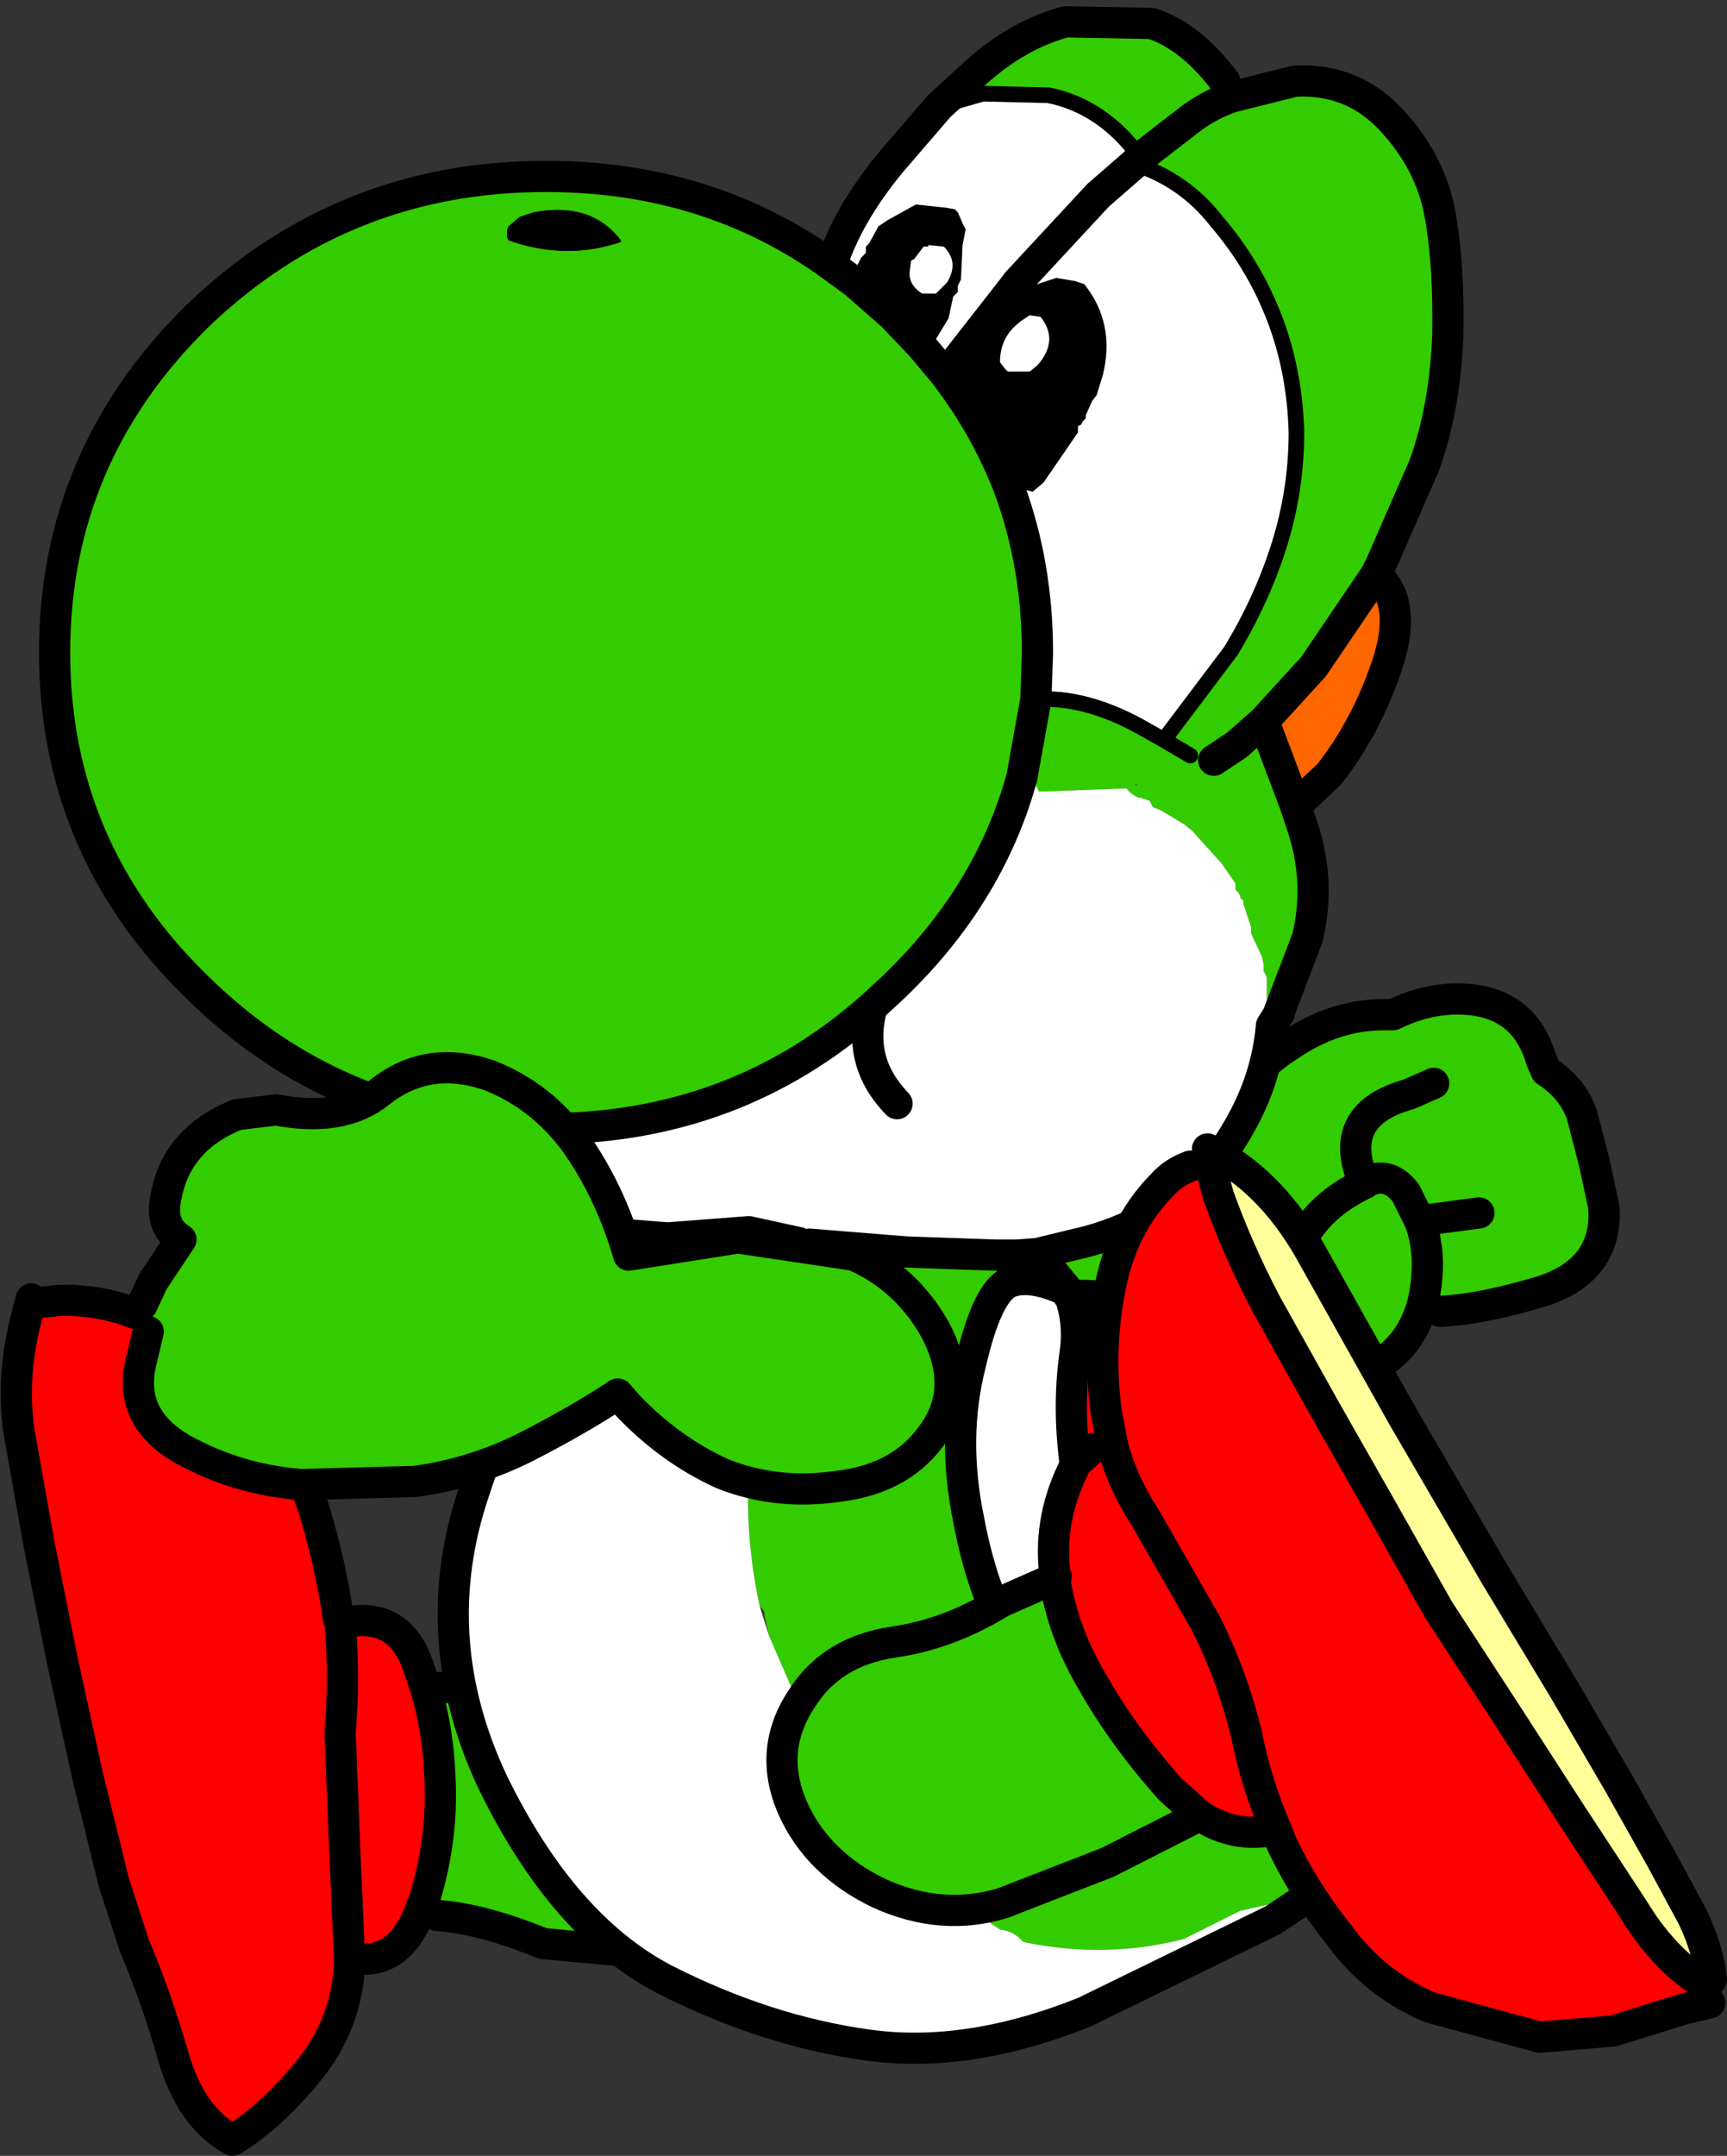
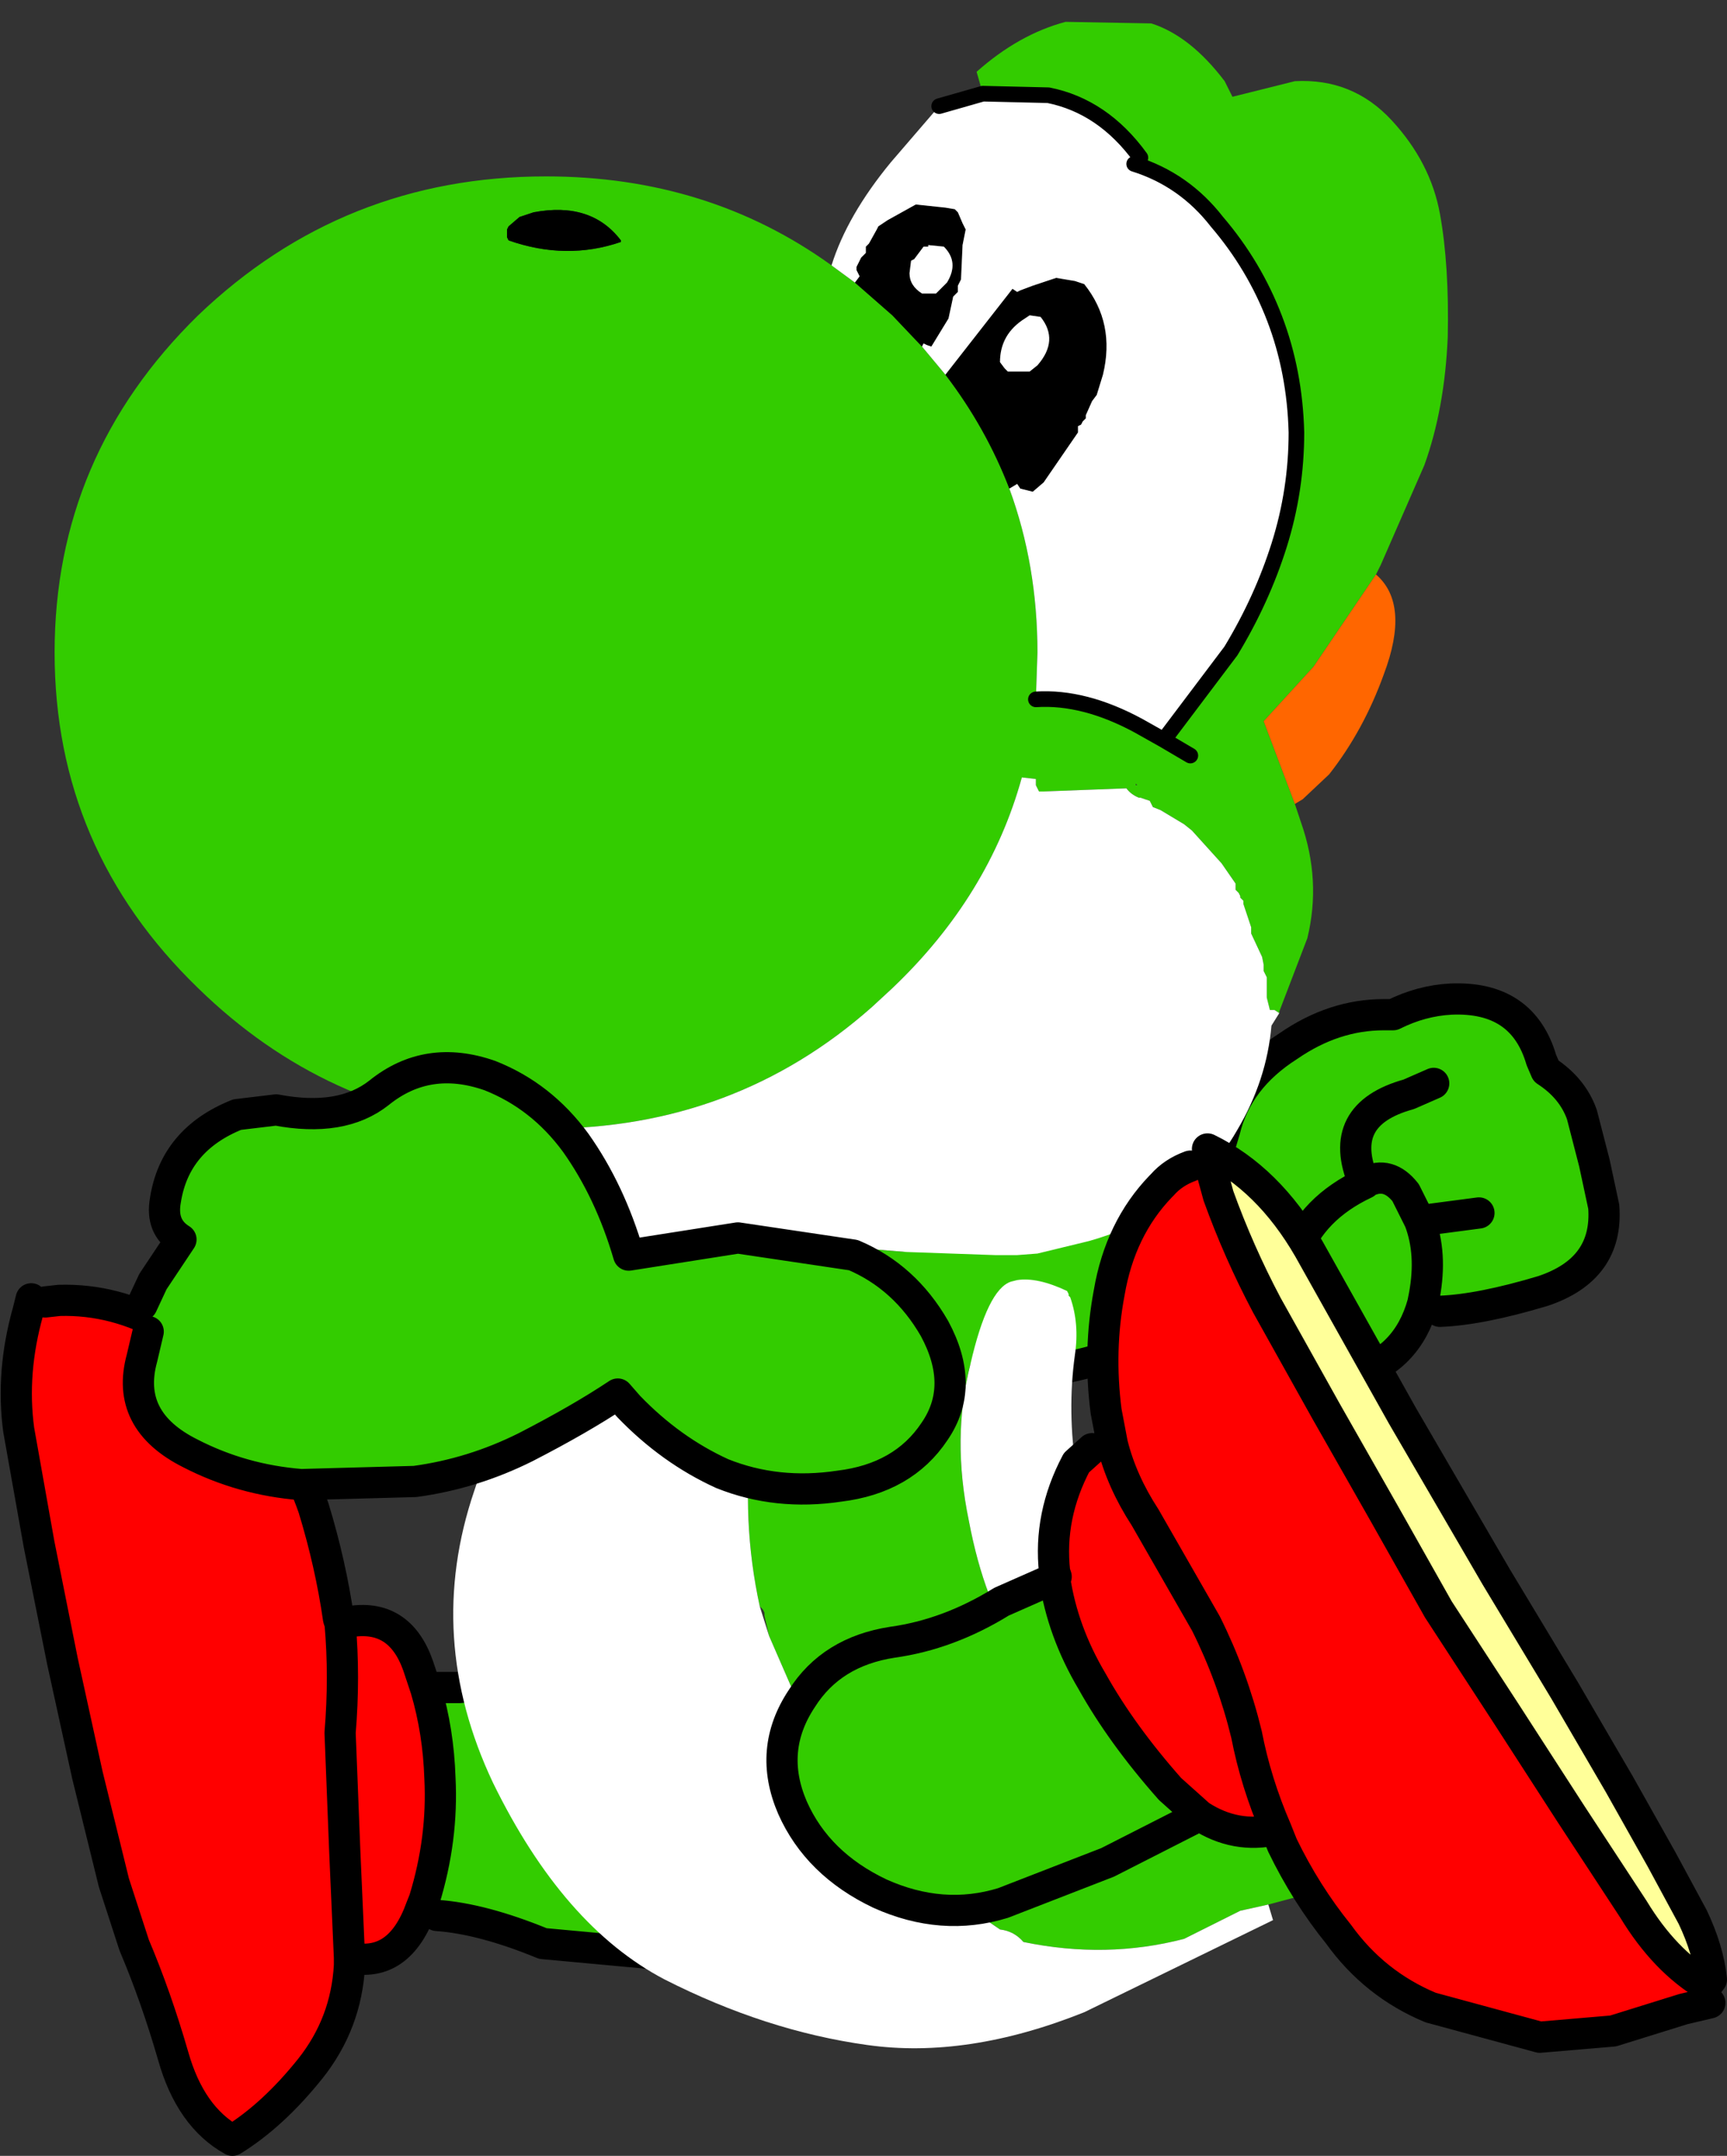
<svg xmlns="http://www.w3.org/2000/svg" height="69.05px" width="55.35px">
  <rect width="100%" height="100%" fill="#333333" stroke="none" />
  <g transform="matrix(1.0, 0.0, 0.0, 1.0, 27.5, 51.4)">
    <path d="M11.45 -14.2 L11.75 -15.2 Q12.15 -16.85 13.8 -17.9 15.25 -18.9 16.85 -18.9 L17.15 -18.9 Q18.05 -19.35 19.0 -19.4 21.3 -19.5 21.9 -17.45 L22.05 -17.1 Q22.9 -16.55 23.2 -15.7 L23.6 -14.15 23.9 -12.75 Q24.05 -10.75 21.95 -10.05 19.95 -9.45 18.65 -9.4 L18.15 -9.9 18.1 -9.65 Q17.6 -7.85 15.85 -7.35 14.3 -6.95 13.4 -8.3 L13.1 -8.6 9.55 -8.5 Q7.75 -7.75 6.1 -7.5 L2.9 -7.1 2.65 -7.05 Q1.4 -6.85 0.6 -7.95 -0.6 -9.7 0.9 -11.4 2.15 -12.8 3.9 -13.3 L7.75 -13.6 11.45 -13.8 11.45 -14.2 M16.3 -13.55 Q17.0 -13.9 17.55 -13.2 L18.0 -12.3 Q18.4 -11.25 18.15 -9.9 18.4 -11.25 18.0 -12.3 L17.55 -13.2 Q17.0 -13.9 16.3 -13.55 L16.2 -13.55 16.25 -13.5 16.3 -13.55 M14.0 -11.2 Q14.55 -12.7 16.25 -13.5 14.55 -12.7 14.0 -11.2 M18.45 -16.7 L17.65 -16.35 Q15.3 -15.7 16.2 -13.55 15.3 -15.7 17.65 -16.35 L18.45 -16.7 M18.0 -12.3 L19.9 -12.55 18.0 -12.3 M-13.55 2.65 L-12.75 2.65 -9.25 2.0 Q-7.45 1.85 -5.75 2.9 -4.1 3.85 -3.55 5.6 -3.05 7.35 -3.65 9.1 -4.4 10.85 -6.3 11.2 L-10.1 10.85 Q-12.05 10.05 -13.5 9.95 L-14.0 9.7 -13.9 9.45 Q-13.3 7.5 -13.4 5.55 -13.45 4.05 -13.85 2.7 L-13.55 2.65" fill="#33cc00" fill-rule="evenodd" stroke="none" />
    <path d="M-26.5 -9.8 L-26.05 -9.7 -25.6 -9.75 Q-23.8 -9.8 -22.15 -8.85 -20.45 -7.9 -19.3 -6.45 -18.1 -4.95 -17.45 -3.1 -16.9 -1.3 -16.65 0.45 L-16.6 0.6 Q-16.45 2.3 -16.6 4.1 L-16.45 7.9 -16.3 11.3 -16.45 7.9 -16.6 4.1 Q-16.45 2.3 -16.6 0.6 L-16.35 0.55 Q-14.7 0.25 -14.1 1.95 L-13.85 2.7 Q-13.45 4.05 -13.4 5.55 -13.3 7.5 -13.9 9.45 L-14.0 9.7 Q-14.7 11.65 -16.3 11.3 L-16.3 11.55 Q-16.4 13.4 -17.55 14.85 -18.75 16.35 -20.05 17.15 -21.4 16.4 -21.95 14.45 -22.5 12.55 -23.2 10.9 L-23.85 8.9 -24.7 5.45 -25.5 1.8 -26.25 -1.95 -26.9 -5.6 Q-27.15 -7.45 -26.6 -9.4 L-26.5 -9.8" fill="#ff0000" fill-rule="evenodd" stroke="none" />
    <path d="M18.65 -9.4 Q19.95 -9.45 21.95 -10.05 24.05 -10.75 23.9 -12.75 L23.6 -14.15 23.2 -15.7 Q22.9 -16.55 22.05 -17.1 L21.9 -17.45 Q21.3 -19.5 19.0 -19.4 18.05 -19.35 17.15 -18.9 L16.85 -18.9 Q15.25 -18.9 13.8 -17.9 12.15 -16.85 11.75 -15.2 L11.45 -14.2 M11.45 -13.8 L7.75 -13.6 3.9 -13.3 Q2.15 -12.8 0.9 -11.4 -0.6 -9.7 0.6 -7.95 1.4 -6.85 2.65 -7.05 L2.9 -7.1 6.1 -7.5 Q7.75 -7.75 9.55 -8.5 L13.1 -8.6 M13.4 -8.3 Q14.3 -6.95 15.85 -7.35 17.6 -7.85 18.1 -9.65 L18.15 -9.9 Q18.4 -11.25 18.0 -12.3 L17.55 -13.2 Q17.0 -13.9 16.3 -13.55 L16.25 -13.5 Q14.55 -12.7 14.0 -11.2 M16.2 -13.55 L16.25 -13.5 M16.2 -13.55 Q15.3 -15.7 17.65 -16.35 L18.45 -16.7 M19.9 -12.55 L18.0 -12.3 M-26.5 -9.8 L-26.6 -9.4 Q-27.15 -7.45 -26.9 -5.6 L-26.25 -1.95 -25.5 1.8 -24.7 5.45 -23.85 8.9 -23.2 10.9 Q-22.5 12.55 -21.95 14.45 -21.4 16.4 -20.05 17.15 -18.75 16.35 -17.55 14.85 -16.4 13.4 -16.3 11.55 L-16.3 11.3 -16.45 7.9 -16.6 4.1 Q-16.45 2.3 -16.6 0.6 L-16.65 0.45 Q-16.9 -1.3 -17.45 -3.1 -18.1 -4.95 -19.3 -6.45 -20.45 -7.9 -22.15 -8.85 -23.8 -9.8 -25.6 -9.75 L-26.05 -9.7 M-13.55 2.65 L-12.75 2.65 -9.25 2.0 Q-7.45 1.85 -5.75 2.9 -4.1 3.85 -3.55 5.6 -3.05 7.35 -3.65 9.1 -4.4 10.85 -6.3 11.2 L-10.1 10.85 Q-12.05 10.05 -13.5 9.95 M-14.0 9.7 Q-14.7 11.65 -16.3 11.3 M-16.35 0.55 Q-14.7 0.25 -14.1 1.95 L-13.85 2.7 Q-13.45 4.05 -13.4 5.55 -13.3 7.5 -13.9 9.45 L-14.0 9.7" fill="none" stroke="#000000" stroke-linecap="round" stroke-linejoin="round" stroke-width="1.0" />
    <path d="M3.8 -49.1 Q5.15 -50.3 6.65 -50.7 L9.4 -50.65 Q10.65 -50.25 11.75 -48.8 L12.0 -48.3 14.0 -48.8 Q15.85 -48.9 17.1 -47.55 18.35 -46.2 18.65 -44.55 18.95 -42.9 18.9 -40.6 18.8 -38.3 18.15 -36.5 L16.75 -33.3 16.6 -33.0 14.6 -30.05 13.0 -28.3 14.0 -25.65 14.2 -25.05 Q14.85 -23.2 14.4 -21.35 L13.5 -19.0 13.5 -18.95 13.35 -19.05 13.25 -19.05 13.2 -19.05 13.15 -19.25 13.1 -19.45 13.1 -20.0 13.1 -20.1 13.05 -20.2 13.0 -20.3 13.0 -20.5 12.95 -20.75 12.6 -21.5 12.6 -21.7 12.55 -21.85 12.35 -22.45 12.35 -22.55 12.25 -22.65 12.25 -22.7 12.2 -22.8 12.1 -22.9 12.1 -23.0 12.1 -23.1 11.65 -23.75 10.7 -24.8 10.45 -25.0 9.7 -25.45 9.45 -25.55 9.4 -25.65 9.35 -25.75 9.05 -25.85 9.0 -25.85 Q8.75 -25.95 8.6 -26.15 L5.95 -26.05 5.8 -26.05 5.75 -26.15 5.7 -26.25 5.7 -26.35 5.7 -26.45 5.25 -26.5 Q4.2 -22.7 1.1 -19.75 L0.45 -19.15 Q-3.95 -15.25 -10.0 -15.25 L-11.45 -15.3 Q-17.05 -15.75 -21.15 -19.75 -25.75 -24.2 -25.75 -30.5 -25.75 -36.8 -21.15 -41.3 -16.5 -45.75 -10.0 -45.75 -4.8 -45.75 -0.85 -42.9 L-0.1 -42.35 1.1 -41.3 2.05 -40.3 2.8 -39.4 Q4.1 -37.7 4.85 -35.75 5.75 -33.3 5.75 -30.5 L5.7 -29.0 Q7.25 -29.1 9.0 -28.15 L9.8 -27.7 11.95 -30.55 Q12.95 -32.2 13.5 -33.95 14.05 -35.7 14.05 -37.55 14.0 -39.5 13.35 -41.2 12.7 -42.9 11.5 -44.3 10.45 -45.65 8.85 -46.15 L9.05 -46.35 Q7.85 -48.0 6.1 -48.35 L4.0 -48.4 3.8 -49.1 M13.9 4.5 L14.15 4.9 14.7 5.1 17.35 6.75 17.6 7.05 16.65 7.8 16.6 7.8 16.3 7.85 15.9 8.35 14.65 9.2 13.15 9.6 12.25 9.8 10.45 10.7 Q7.95 11.35 5.3 10.8 5.0 10.45 4.55 10.4 L2.2 8.8 1.1 7.8 -0.45 5.85 Q-0.85 4.9 -1.5 4.1 L-2.85 1.0 -3.0 0.35 -3.0 0.25 -3.05 0.15 -3.15 0.05 Q-3.75 -2.7 -3.4 -5.55 L-3.4 -6.05 -3.3 -6.15 -3.25 -6.95 -3.25 -7.15 -3.15 -7.25 -3.0 -8.0 -3.0 -8.2 -2.8 -8.45 -2.75 -8.55 -2.5 -10.25 -2.5 -10.55 -2.4 -10.65 -2.4 -10.8 -2.4 -10.9 -1.95 -11.45 -1.9 -11.6 -1.85 -11.85 -1.8 -11.9 -1.65 -11.9 -1.55 -11.55 1.55 -11.3 4.4 -11.2 5.1 -11.2 5.1 -10.4 4.9 -10.35 Q4.15 -10.1 3.6 -7.7 3.0 -5.35 3.55 -2.7 4.05 -0.05 5.15 1.5 6.2 3.05 7.75 4.05 9.3 5.1 11.25 5.15 12.75 5.2 13.9 4.5 M12.0 -48.3 Q11.25 -48.05 10.6 -47.55 L9.05 -46.35 10.6 -47.55 Q11.25 -48.05 12.0 -48.3 M10.65 -27.2 L9.8 -27.7 10.65 -27.2 M8.9 -26.3 L8.85 -26.35 8.9 -26.3 8.9 -26.25 8.95 -26.25 8.9 -26.3 M5.25 -26.5 L5.7 -29.0 5.25 -26.5 M11.4 -27.05 L12.15 -27.55 13.0 -28.3 12.15 -27.55 11.4 -27.05 M-7.6 -43.65 L-7.6 -43.7 Q-8.55 -44.95 -10.4 -44.6 L-10.85 -44.45 -11.2 -44.15 -11.25 -44.05 -11.25 -44.0 -11.25 -43.9 -11.25 -43.8 -11.2 -43.7 Q-9.35 -43.05 -7.6 -43.65" fill="#33cc00" fill-rule="evenodd" stroke="none" />
-     <path d="M-0.1 -42.35 L0.05 -42.55 0.0 -42.65 -0.05 -42.75 -0.05 -42.85 0.1 -43.15 0.2 -43.25 0.25 -43.3 0.25 -43.4 0.25 -43.5 0.35 -43.6 0.6 -44.05 0.65 -44.15 0.95 -44.35 1.85 -44.85 2.8 -44.75 3.1 -44.7 3.2 -44.6 3.35 -44.25 3.45 -44.05 3.35 -43.55 3.3 -42.45 3.25 -42.35 3.2 -42.25 3.2 -42.15 3.2 -42.05 3.15 -42.0 3.05 -41.9 2.9 -41.2 2.35 -40.3 2.2 -40.35 2.1 -40.4 2.05 -40.3 1.1 -41.3 -0.1 -42.35 M2.8 -39.4 L4.95 -42.15 5.1 -42.05 5.2 -42.1 5.6 -42.25 6.35 -42.5 6.95 -42.4 7.25 -42.3 Q8.25 -41.05 7.85 -39.4 L7.65 -38.75 7.5 -38.55 7.3 -38.1 7.3 -38.0 7.2 -37.9 7.15 -37.8 7.05 -37.75 7.05 -37.65 7.05 -37.55 5.95 -35.95 5.6 -35.65 5.2 -35.75 5.1 -35.9 4.85 -35.75 Q4.1 -37.7 2.8 -39.4 M4.7 -39.6 L4.8 -39.5 5.5 -39.5 5.75 -39.7 Q6.45 -40.5 5.85 -41.25 L5.5 -41.3 5.35 -41.2 Q4.55 -40.7 4.55 -39.8 L4.7 -39.6 M2.25 -43.55 L2.25 -43.5 2.2 -43.5 2.1 -43.5 1.8 -43.1 1.7 -43.05 1.65 -42.65 Q1.65 -42.25 2.05 -42.0 L2.5 -42.0 2.85 -42.35 Q3.25 -43.0 2.75 -43.5 L2.25 -43.55 M-7.6 -43.65 Q-9.35 -43.05 -11.2 -43.7 L-11.25 -43.8 -11.25 -43.9 -11.25 -44.0 -11.25 -44.05 -11.2 -44.15 -10.85 -44.45 -10.4 -44.6 Q-8.55 -44.95 -7.6 -43.7 L-7.6 -43.65" fill="#000000" fill-rule="evenodd" stroke="none" />
+     <path d="M-0.1 -42.35 L0.05 -42.55 0.0 -42.65 -0.05 -42.75 -0.05 -42.85 0.1 -43.15 0.2 -43.25 0.25 -43.3 0.25 -43.4 0.25 -43.5 0.35 -43.6 0.6 -44.05 0.65 -44.15 0.95 -44.35 1.85 -44.85 2.8 -44.75 3.1 -44.7 3.2 -44.6 3.35 -44.25 3.45 -44.05 3.35 -43.55 3.3 -42.45 3.25 -42.35 3.2 -42.25 3.2 -42.15 3.2 -42.05 3.15 -42.0 3.05 -41.9 2.9 -41.2 2.35 -40.3 2.2 -40.35 2.1 -40.4 2.05 -40.3 1.1 -41.3 -0.1 -42.35 M2.8 -39.4 L4.95 -42.15 5.1 -42.05 5.2 -42.1 5.6 -42.25 6.35 -42.5 6.95 -42.4 7.25 -42.3 Q8.25 -41.05 7.85 -39.4 L7.65 -38.75 7.5 -38.55 7.3 -38.1 7.3 -38.0 7.2 -37.9 7.15 -37.8 7.05 -37.75 7.05 -37.65 7.05 -37.55 5.95 -35.95 5.6 -35.65 5.2 -35.75 5.1 -35.9 4.85 -35.75 Q4.1 -37.7 2.8 -39.4 M4.7 -39.6 L4.8 -39.5 5.5 -39.5 5.75 -39.7 Q6.45 -40.5 5.85 -41.25 L5.5 -41.3 5.35 -41.2 Q4.55 -40.7 4.55 -39.8 L4.7 -39.6 M2.25 -43.55 L2.25 -43.5 2.2 -43.5 2.1 -43.5 1.8 -43.1 1.7 -43.05 1.65 -42.65 Q1.65 -42.25 2.05 -42.0 L2.5 -42.0 2.85 -42.35 Q3.25 -43.0 2.75 -43.5 L2.25 -43.55 M-7.6 -43.65 Q-9.35 -43.05 -11.2 -43.7 L-11.25 -43.8 -11.25 -43.9 -11.25 -44.0 -11.25 -44.05 -11.2 -44.15 -10.85 -44.45 -10.4 -44.6 Q-8.55 -44.95 -7.6 -43.7 " fill="#000000" fill-rule="evenodd" stroke="none" />
    <path d="M13.5 -18.95 L13.25 -18.55 Q13.1 -16.8 12.15 -15.2 11.2 -13.55 9.7 -12.65 8.65 -12.0 7.4 -11.65 L5.75 -11.25 5.1 -11.2 4.4 -11.2 1.55 -11.3 -1.55 -11.55 -1.65 -11.9 -1.8 -11.9 -1.85 -11.85 -1.9 -11.6 -1.95 -11.45 -2.4 -10.9 -2.4 -10.8 -2.4 -10.65 -2.5 -10.55 -2.5 -10.25 -2.75 -8.55 -2.8 -8.45 -3.0 -8.2 -3.0 -8.0 -3.15 -7.25 -3.25 -7.15 -3.25 -6.95 -3.3 -6.15 -3.4 -6.05 -3.4 -5.55 Q-3.75 -2.7 -3.15 0.05 L-2.85 1.0 -1.5 4.1 Q-0.85 4.9 -0.45 5.85 L1.1 7.8 2.2 8.8 4.55 10.4 Q5.0 10.45 5.3 10.8 7.95 11.35 10.45 10.7 L12.25 9.8 13.15 9.6 13.3 10.1 7.25 13.05 Q3.5 14.55 0.3 14.1 -2.95 13.65 -6.2 12.0 -9.45 10.3 -11.7 5.7 -13.9 1.05 -12.3 -3.65 -10.75 -8.4 -7.35 -11.85 L-9.65 -12.35 Q-11.75 -13.1 -11.45 -15.3 L-10.0 -15.25 Q-3.95 -15.25 0.45 -19.15 L1.1 -19.75 Q4.2 -22.7 5.25 -26.5 L5.7 -26.45 5.7 -26.35 5.7 -26.25 5.75 -26.15 5.8 -26.05 5.95 -26.05 8.6 -26.15 Q8.75 -25.95 9.0 -25.85 L9.05 -25.85 9.35 -25.75 9.4 -25.65 9.45 -25.55 9.7 -25.45 10.45 -25.0 10.7 -24.8 11.65 -23.75 12.1 -23.1 12.1 -23.0 12.1 -22.9 12.2 -22.8 12.25 -22.7 12.25 -22.65 12.35 -22.55 12.35 -22.45 12.55 -21.85 12.6 -21.7 12.6 -21.5 12.95 -20.75 13.0 -20.5 13.0 -20.3 13.05 -20.2 13.1 -20.1 13.1 -20.0 13.1 -19.45 13.15 -19.25 13.2 -19.05 13.25 -19.05 13.35 -19.05 13.5 -18.95 M6.7 -10.05 L6.75 -9.95 6.75 -9.9 6.8 -9.85 Q7.1 -9.0 6.95 -8.0 6.7 -6.2 7.0 -4.25 7.35 -2.35 8.75 -1.1 10.1 0.15 12.15 0.2 12.85 0.2 13.45 0.5 L14.7 1.55 Q15.75 2.95 14.55 4.0 L13.9 4.5 Q12.75 5.2 11.25 5.15 9.3 5.1 7.75 4.05 6.2 3.05 5.15 1.5 4.05 -0.05 3.55 -2.7 3.0 -5.35 3.6 -7.7 4.15 -10.1 4.9 -10.35 L5.1 -10.4 Q5.75 -10.5 6.7 -10.05 M-0.85 -42.9 Q-0.35 -44.5 1.05 -46.2 L2.6 -48.0 4.0 -48.4 6.1 -48.35 Q7.85 -48.0 9.05 -46.35 L8.85 -46.15 7.7 -45.15 5.1 -42.35 4.95 -42.15 5.1 -42.35 7.7 -45.15 8.85 -46.15 Q10.45 -45.65 11.5 -44.3 12.7 -42.9 13.35 -41.2 14.0 -39.5 14.05 -37.55 14.05 -35.7 13.5 -33.95 12.95 -32.2 11.95 -30.55 L9.8 -27.7 9.0 -28.15 Q7.25 -29.1 5.7 -29.0 L5.75 -30.5 Q5.75 -33.3 4.85 -35.75 L5.1 -35.9 5.2 -35.75 5.6 -35.65 5.95 -35.95 7.05 -37.55 7.05 -37.65 7.05 -37.75 7.15 -37.8 7.2 -37.9 7.3 -38.0 7.3 -38.1 7.5 -38.55 7.65 -38.75 7.85 -39.4 Q8.25 -41.05 7.25 -42.3 L6.95 -42.4 6.35 -42.5 5.6 -42.25 5.2 -42.1 5.1 -42.05 4.95 -42.15 2.8 -39.4 2.05 -40.3 2.1 -40.4 2.2 -40.35 2.35 -40.3 2.9 -41.2 3.05 -41.9 3.15 -42.0 3.2 -42.05 3.2 -42.15 3.2 -42.25 3.25 -42.35 3.3 -42.45 3.35 -43.55 3.45 -44.05 3.35 -44.25 3.2 -44.6 3.1 -44.7 2.8 -44.75 1.85 -44.85 0.95 -44.35 0.65 -44.15 0.6 -44.05 0.35 -43.6 0.25 -43.5 0.25 -43.4 0.25 -43.3 0.2 -43.25 0.1 -43.15 -0.05 -42.85 -0.05 -42.75 0.0 -42.65 0.05 -42.55 -0.1 -42.35 -0.85 -42.9 M2.25 -43.55 L2.75 -43.5 Q3.25 -43.0 2.85 -42.35 L2.5 -42.0 2.05 -42.0 Q1.65 -42.25 1.65 -42.65 L1.7 -43.05 1.8 -43.1 2.1 -43.5 2.2 -43.5 2.25 -43.5 2.25 -43.55 M4.7 -39.6 L4.55 -39.8 Q4.55 -40.7 5.35 -41.2 L5.5 -41.3 5.85 -41.25 Q6.45 -40.5 5.75 -39.7 L5.5 -39.5 4.8 -39.5 4.7 -39.6 M1.25 -16.05 Q-0.05 -17.4 0.45 -19.15 -0.05 -17.4 1.25 -16.05 M-7.35 -11.85 L-6.1 -11.75 -3.5 -11.95 -1.9 -11.6 -3.5 -11.95 -6.1 -11.75 -7.35 -11.85" fill="#ffffff" fill-rule="evenodd" stroke="none" />
    <path d="M16.6 -33.0 Q17.7 -32.05 16.85 -29.8 16.2 -28.0 15.1 -26.6 L14.25 -25.8 14.0 -25.65 13.0 -28.3 14.6 -30.05 16.6 -33.0" fill="#ff6600" fill-rule="evenodd" stroke="none" />
-     <path d="M6.75 -9.9 Q8.7 -10.0 10.3 -9.05 11.85 -8.15 12.9 -5.9 13.9 -3.7 13.9 -2.4 L13.45 0.5 Q12.85 0.2 12.15 0.2 10.1 0.15 8.75 -1.1 7.35 -2.35 7.0 -4.25 6.7 -6.2 6.95 -8.0 7.1 -9.0 6.8 -9.85 L6.75 -9.9" fill="#ff0000" fill-rule="evenodd" stroke="none" />
-     <path d="M3.8 -49.1 Q5.15 -50.3 6.65 -50.7 L9.4 -50.65 Q10.65 -50.25 11.75 -48.8 M12.0 -48.3 L14.0 -48.8 Q15.85 -48.9 17.1 -47.55 18.35 -46.2 18.65 -44.55 18.95 -42.9 18.9 -40.6 18.8 -38.3 18.15 -36.5 L16.75 -33.3 16.6 -33.0 Q17.7 -32.05 16.85 -29.8 16.2 -28.0 15.1 -26.6 L14.25 -25.8 M14.0 -25.65 L14.2 -25.05 Q14.85 -23.2 14.4 -21.35 L13.5 -19.0 13.5 -18.95 13.25 -18.55 Q13.1 -16.8 12.15 -15.2 11.2 -13.55 9.7 -12.65 8.65 -12.0 7.4 -11.65 L5.75 -11.25 6.7 -10.1 6.7 -10.05 6.75 -9.95 6.75 -9.9 Q8.7 -10.0 10.3 -9.05 11.85 -8.15 12.9 -5.9 13.9 -3.7 13.9 -2.4 L13.45 0.5 14.7 1.55 Q15.75 2.95 14.55 4.0 L13.9 4.5 Q12.75 5.2 11.25 5.15 9.3 5.1 7.75 4.05 6.2 3.05 5.15 1.5 4.05 -0.05 3.55 -2.7 3.0 -5.35 3.6 -7.7 4.15 -10.1 4.9 -10.35 L5.1 -10.4 Q5.75 -10.5 6.7 -10.05 M14.15 4.9 L14.7 5.1 17.35 6.75 M17.6 7.05 L16.65 7.8 16.6 7.8 15.9 8.35 14.65 9.2 13.3 10.1 7.25 13.05 Q3.5 14.55 0.3 14.1 -2.95 13.65 -6.2 12.0 -9.45 10.3 -11.7 5.7 -13.9 1.05 -12.3 -3.65 -10.75 -8.4 -7.35 -11.85 L-9.65 -12.35 Q-11.75 -13.1 -11.45 -15.3 -17.05 -15.75 -21.15 -19.75 -25.75 -24.2 -25.75 -30.5 -25.75 -36.8 -21.15 -41.3 -16.5 -45.75 -10.0 -45.75 -4.8 -45.75 -0.85 -42.9 -0.35 -44.5 1.05 -46.2 L2.6 -48.0 3.8 -49.1 M9.05 -46.35 L10.6 -47.55 Q11.25 -48.05 12.0 -48.3 M8.85 -46.15 L9.05 -46.35 M4.95 -42.15 L5.1 -42.35 7.7 -45.15 8.85 -46.15 M-0.1 -42.35 L1.1 -41.3 2.05 -40.3 2.8 -39.4 4.95 -42.15 M4.85 -35.75 Q5.75 -33.3 5.75 -30.5 L5.7 -29.0 5.25 -26.5 Q4.2 -22.7 1.1 -19.75 L0.45 -19.15 Q-0.05 -17.4 1.25 -16.05 M16.6 -33.0 L14.6 -30.05 13.0 -28.3 14.0 -25.65 M13.0 -28.3 L12.15 -27.55 11.4 -27.05 M2.8 -39.4 Q4.1 -37.7 4.85 -35.75 M5.75 -11.25 L5.1 -11.2 4.4 -11.2 1.55 -11.3 -1.55 -11.55 M6.75 -9.9 L6.8 -9.85 Q7.1 -9.0 6.95 -8.0 6.7 -6.2 7.0 -4.25 7.35 -2.35 8.75 -1.1 10.1 0.15 12.15 0.2 12.85 0.2 13.45 0.5 M-0.1 -42.35 L-0.85 -42.9 M-1.9 -11.6 L-3.5 -11.95 -6.1 -11.75 -7.35 -11.85 M0.45 -19.15 Q-3.95 -15.25 -10.0 -15.25 L-11.45 -15.3" fill="none" stroke="#000000" stroke-linecap="round" stroke-linejoin="round" stroke-width="1.0" />
    <path d="M4.0 -48.4 L6.1 -48.35 Q7.85 -48.0 9.05 -46.35 M8.85 -46.15 Q10.45 -45.65 11.5 -44.3 12.7 -42.9 13.35 -41.2 14.0 -39.5 14.05 -37.55 14.05 -35.7 13.5 -33.95 12.95 -32.2 11.95 -30.55 L9.8 -27.7 10.65 -27.2 M4.0 -48.4 L2.6 -48.0 M5.7 -29.0 Q7.25 -29.1 9.0 -28.15 L9.8 -27.7" fill="none" stroke="#000000" stroke-linecap="round" stroke-linejoin="round" stroke-width="0.5" />
    <path d="M27.2 12.2 L27.3 12.75 26.45 12.95 24.2 13.65 21.85 13.85 18.35 12.9 Q16.55 12.15 15.4 10.55 14.35 9.25 13.6 7.7 L13.4 7.2 Q12.1 7.5 10.95 6.75 L10.0 5.9 Q8.45 4.15 7.5 2.45 6.55 0.85 6.3 -0.85 L6.35 -0.9 6.3 -1.05 Q6.1 -2.85 7.0 -4.55 L7.5 -5.0 8.15 -5.15 7.95 -6.2 Q7.7 -8.15 8.05 -10.0 8.4 -12.05 9.7 -13.4 L9.75 -13.45 Q10.1 -13.85 10.65 -14.05 L11.25 -14.2 11.55 -13.1 Q12.2 -11.3 13.1 -9.6 L15.0 -6.2 16.85 -2.95 18.6 0.15 20.75 3.45 22.85 6.7 24.85 9.75 Q25.85 11.4 27.2 12.2 M13.4 7.2 Q12.75 5.7 12.45 4.15 12.0 2.3 11.15 0.6 L9.2 -2.8 Q8.45 -3.95 8.15 -5.15 8.45 -3.95 9.2 -2.8 L11.15 0.6 Q12.0 2.3 12.45 4.15 12.75 5.7 13.4 7.2" fill="#ff0000" fill-rule="evenodd" stroke="none" />
    <path d="M11.25 -14.2 L11.2 -14.6 Q13.15 -13.65 14.45 -11.4 L17.45 -6.05 20.45 -0.9 22.65 2.75 24.4 5.75 25.75 8.15 26.75 10.0 Q27.25 11.05 27.35 12.0 L27.2 12.2 Q25.85 11.4 24.85 9.75 L22.85 6.7 20.75 3.45 18.6 0.15 16.85 -2.95 15.0 -6.2 13.1 -9.6 Q12.2 -11.3 11.55 -13.1 L11.25 -14.2" fill="#ffff99" fill-rule="evenodd" stroke="none" />
    <path d="M10.95 6.75 L8.0 8.25 4.65 9.55 Q2.7 10.15 0.7 9.25 -1.3 8.3 -2.1 6.5 -2.9 4.65 -1.8 3.0 -0.85 1.5 1.1 1.2 2.9 0.95 4.6 -0.1 L6.3 -0.85 Q6.55 0.85 7.5 2.45 8.45 4.15 10.0 5.9 L10.95 6.75 M-22.95 -9.6 L-22.6 -10.35 -21.7 -11.7 Q-22.35 -12.1 -22.2 -12.95 -21.9 -14.9 -19.9 -15.7 L-18.65 -15.85 Q-16.55 -15.45 -15.35 -16.4 -13.8 -17.65 -11.8 -16.95 -10.15 -16.3 -9.05 -14.8 -7.95 -13.25 -7.35 -11.2 L-3.85 -11.75 -0.15 -11.2 Q1.5 -10.5 2.45 -8.85 3.45 -7.0 2.45 -5.55 1.45 -4.05 -0.6 -3.8 -2.6 -3.5 -4.35 -4.2 -6.0 -4.95 -7.35 -6.35 L-7.7 -6.75 Q-8.9 -5.95 -10.65 -5.05 -12.35 -4.2 -14.2 -3.95 L-17.85 -3.85 Q-19.75 -4.0 -21.4 -4.85 -23.5 -5.9 -22.95 -7.9 L-22.75 -8.75 -22.95 -9.6" fill="#33cc00" fill-rule="evenodd" stroke="none" />
    <path d="M11.25 -14.2 L11.2 -14.6 Q13.15 -13.65 14.45 -11.4 L17.45 -6.05 20.45 -0.9 22.65 2.75 24.4 5.75 25.75 8.15 26.75 10.0 Q27.25 11.05 27.35 12.0 L27.2 12.2 Q25.85 11.4 24.85 9.75 L22.85 6.7 20.75 3.45 18.6 0.15 16.85 -2.95 15.0 -6.2 13.1 -9.6 Q12.2 -11.3 11.55 -13.1 L11.25 -14.2 M27.3 12.75 L26.45 12.95 24.2 13.65 21.85 13.85 18.35 12.9 Q16.55 12.15 15.4 10.55 14.35 9.25 13.6 7.7 L13.4 7.2 Q12.1 7.5 10.95 6.75 L8.0 8.25 4.65 9.55 Q2.7 10.15 0.7 9.25 -1.3 8.3 -2.1 6.5 -2.9 4.65 -1.8 3.0 -0.85 1.5 1.1 1.2 2.9 0.95 4.6 -0.1 L6.3 -0.85 6.35 -0.9 6.3 -1.05 Q6.1 -2.85 7.0 -4.55 L7.5 -5.0 M8.15 -5.15 L7.95 -6.2 Q7.7 -8.15 8.05 -10.0 8.4 -12.05 9.7 -13.4 L9.75 -13.45 Q10.1 -13.85 10.65 -14.05 M8.15 -5.15 Q8.45 -3.95 9.2 -2.8 L11.15 0.6 Q12.0 2.3 12.45 4.15 12.75 5.7 13.4 7.2 M-22.95 -9.6 L-22.6 -10.35 -21.7 -11.7 Q-22.35 -12.1 -22.2 -12.95 -21.9 -14.9 -19.9 -15.7 L-18.65 -15.85 Q-16.55 -15.45 -15.35 -16.4 -13.8 -17.65 -11.8 -16.95 -10.15 -16.3 -9.05 -14.8 -7.95 -13.25 -7.35 -11.2 L-3.85 -11.75 -0.15 -11.2 Q1.5 -10.5 2.45 -8.85 3.45 -7.0 2.45 -5.55 1.45 -4.05 -0.6 -3.8 -2.6 -3.5 -4.35 -4.2 -6.0 -4.95 -7.35 -6.35 L-7.7 -6.75 Q-8.9 -5.95 -10.65 -5.05 -12.35 -4.2 -14.2 -3.95 L-17.85 -3.85 Q-19.75 -4.0 -21.4 -4.85 -23.5 -5.9 -22.95 -7.9 L-22.75 -8.75 M6.3 -0.85 Q6.55 0.85 7.5 2.45 8.45 4.15 10.0 5.9 L10.95 6.75" fill="none" stroke="#000000" stroke-linecap="round" stroke-linejoin="round" stroke-width="1.0" />
  </g>
</svg>